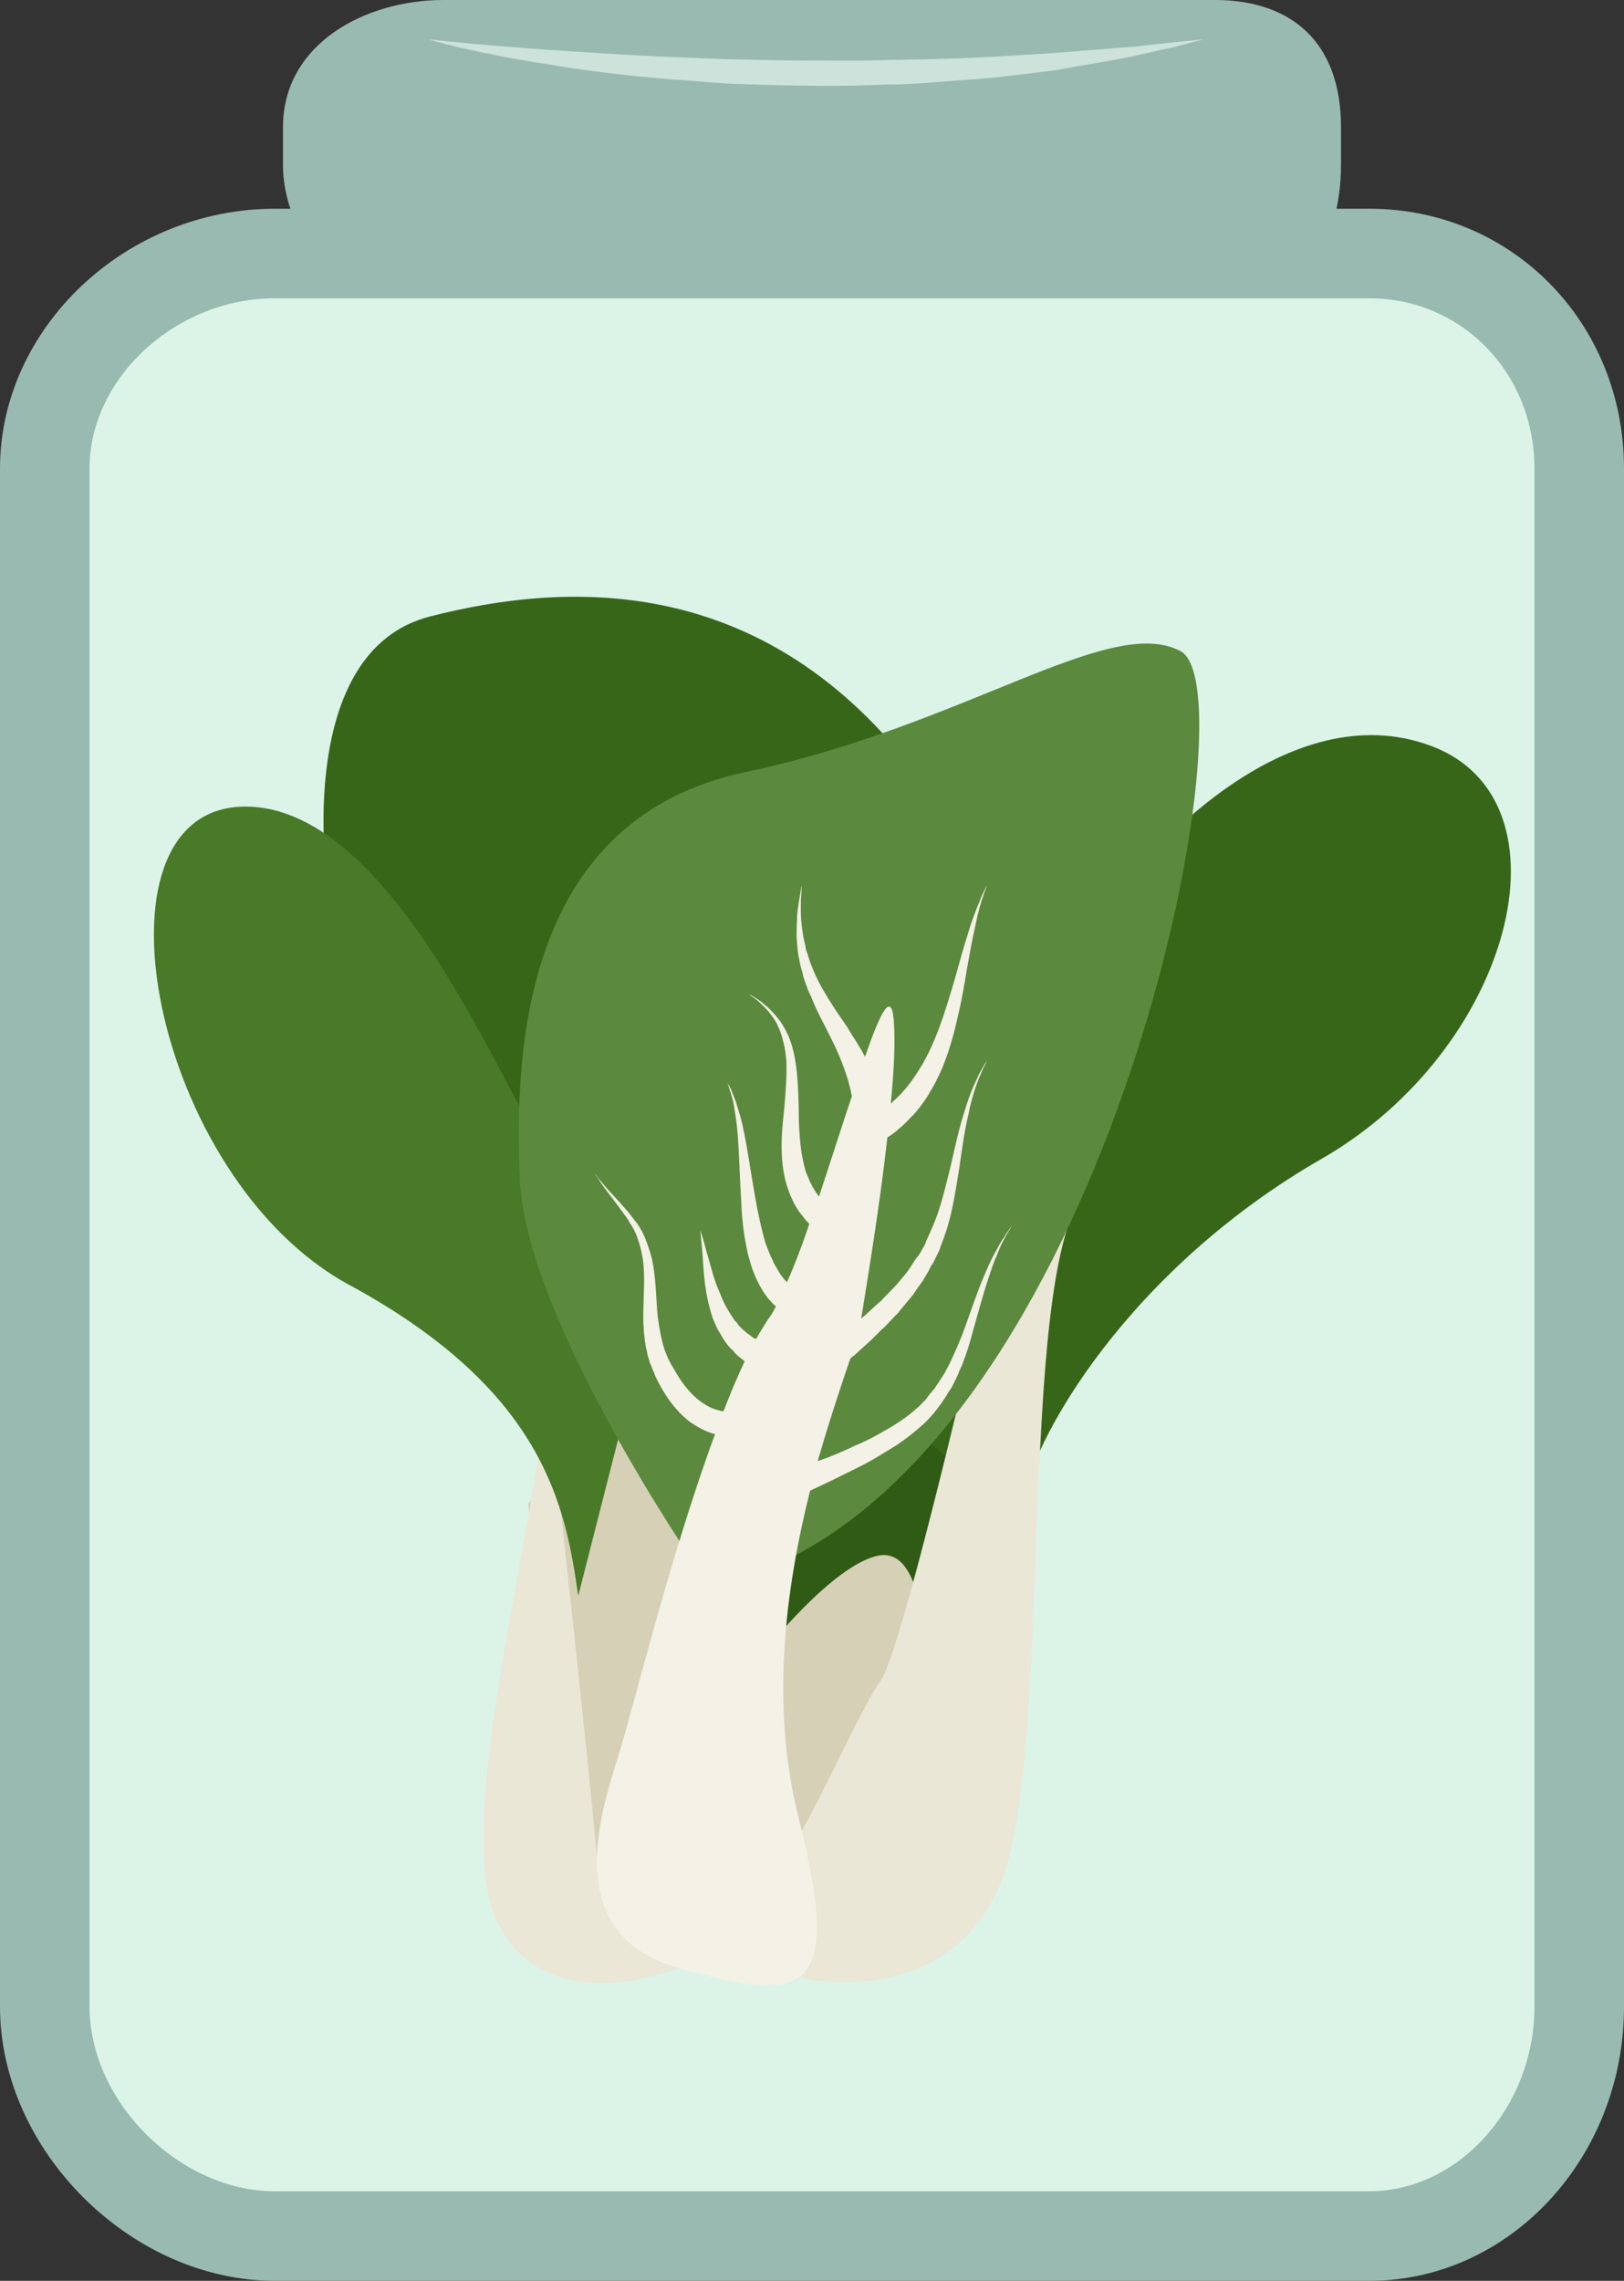
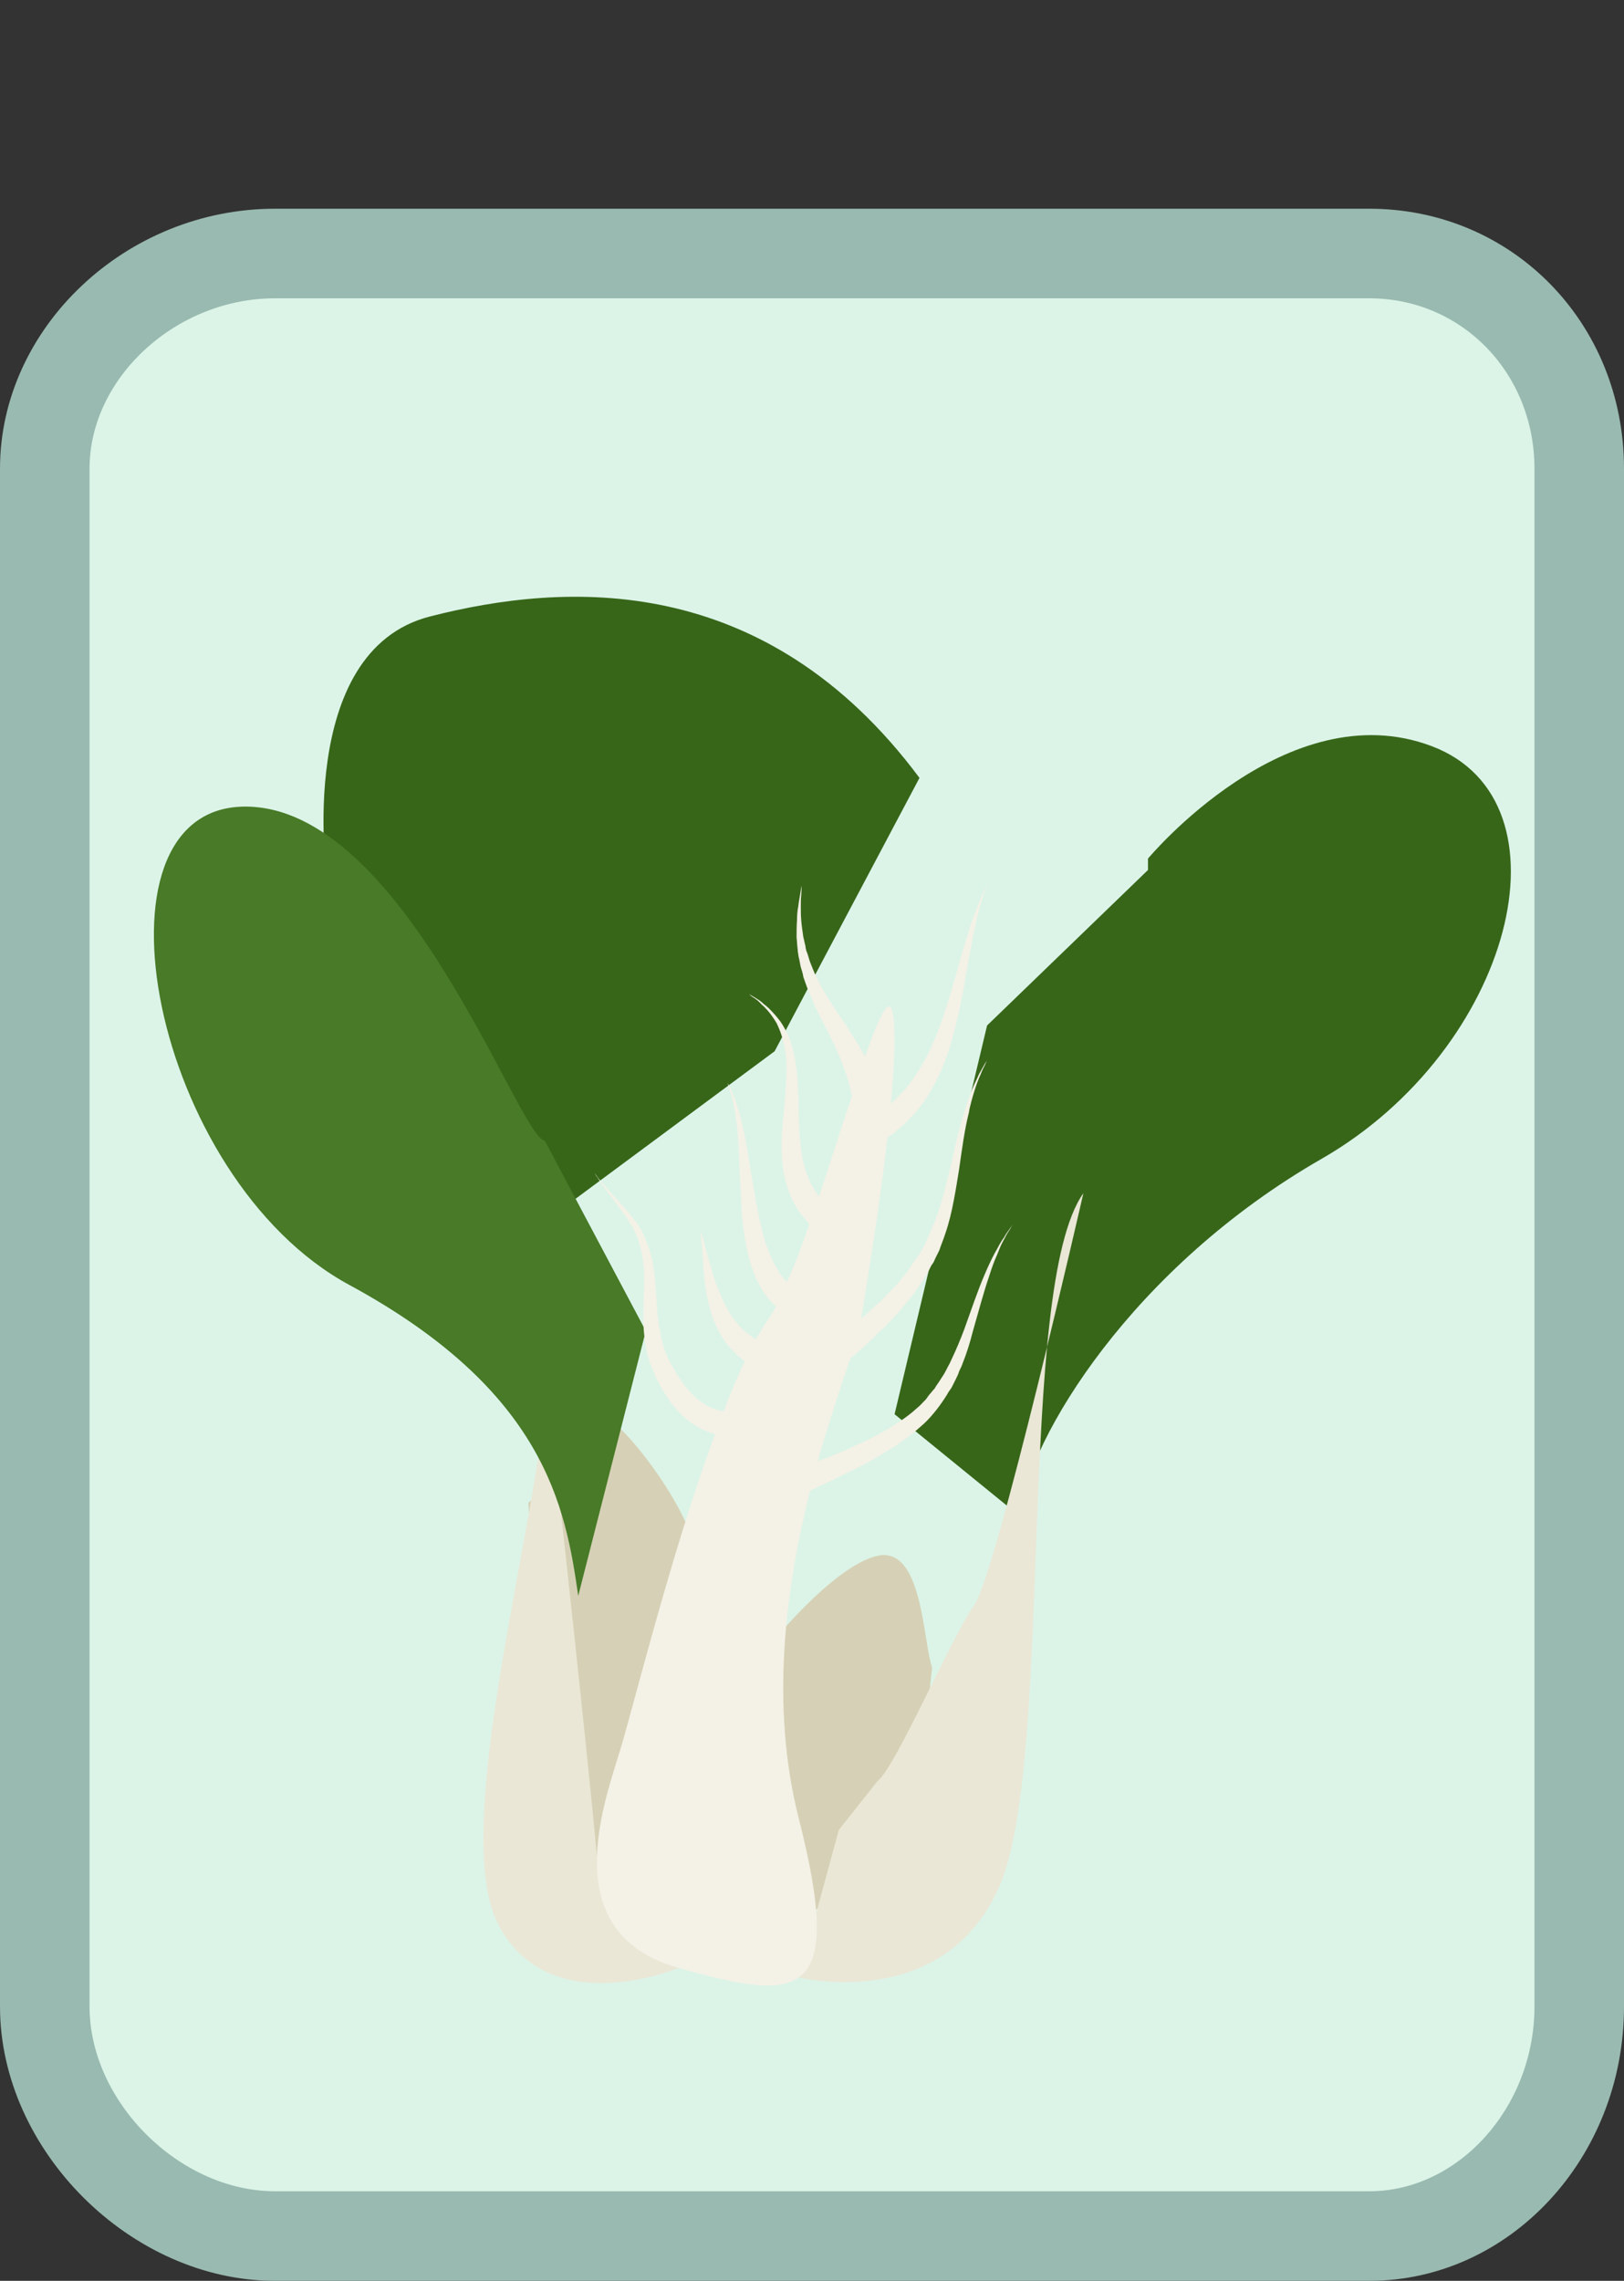
<svg xmlns="http://www.w3.org/2000/svg" id="svg38" viewBox="0 0 3845 5398" style="clip-rule:evenodd;fill-rule:evenodd;image-rendering:optimizeQuality;shape-rendering:geometricPrecision;text-rendering:geometricPrecision" version="1.1" height="53.98mm" width="38.45mm" xml:space="preserve">
  <rect x="0" y="0" width="3845" height="5398" fill="#333333" stroke="none" />
  <defs id="defs4">
    <style id="style2" type="text/css">
   
    .fil7 {fill:#305B14;fill-rule:nonzero}
    .fil4 {fill:#376619;fill-rule:nonzero}
    .fil6 {fill:#487A27;fill-rule:nonzero}
    .fil8 {fill:#5B893D;fill-rule:nonzero}
    .fil0 {fill:#99BAB0;fill-rule:nonzero}
    .fil2 {fill:#CCE2DB;fill-rule:nonzero}
    .fil3 {fill:#D6D1B6;fill-rule:nonzero}
    .fil1 {fill:#DCF4E8;fill-rule:nonzero}
    .fil5 {fill:#EAE7D6;fill-rule:nonzero}
    .fil9 {fill:#F4F1E6;fill-rule:nonzero}
   
  </style>
  </defs>
  <g transform="translate(-8636,-12090)" id="Vrstva_x0020_1">
-     <path style="fill:#99bab0;fill-rule:nonzero" id="path7" d="m 11811,12480 c 0,197 -113,386 -299,386 H 9686 c -186,0 -380,-189 -380,-386 v -89 c 0,-197 194,-301 380,-301 h 866 960 c 186,0 299,104 299,301 z" class="fil0" />
    <path style="fill:#dcf4e8;fill-rule:nonzero" id="path9" d="m 12375,16839 c 0,284 -215,543 -497,543 H 9287 c -283,0 -545,-259 -545,-543 v -3640 c 0,-284 262,-509 545,-509 h 2591 c 282,0 497,225 497,509 z" class="fil1" />
    <path style="fill:#99bab0;fill-rule:nonzero" id="path11" d="m 9287,12796 c -234,0 -439,188 -439,403 v 3640 c 0,225 213,437 439,437 h 2591 c 212,0 391,-200 391,-437 v -3640 c 0,-226 -172,-403 -391,-403 z m 2591,4692 H 9287 c -341,0 -651,-309 -651,-649 v -3640 c 0,-333 298,-615 651,-615 h 2591 c 338,0 603,270 603,615 v 3640 c 0,358 -271,649 -603,649 z" class="fil0" />
-     <path style="fill:#cce2db;fill-rule:nonzero" id="path13" d="m 9649,12183 c 0,0 115,13 287,25 43,3 90,6 139,9 49,3 101,6 155,8 54,2 110,5 166,6 57,1 114,3 171,2 58,1 115,1 172,-1 56,-1 112,-2 166,-4 53,-2 105,-5 155,-8 49,-3 96,-6 139,-10 43,-3 82,-7 117,-9 35,-4 65,-7 91,-10 50,-5 79,-8 79,-8 0,0 -28,7 -77,20 -25,5 -55,12 -90,20 -34,7 -73,14 -116,21 -22,4 -44,8 -67,12 -23,3 -48,6 -72,9 -50,6 -102,12 -156,15 -54,4 -111,10 -168,10 -57,2 -115,4 -173,3 -58,0 -116,-2 -173,-4 -57,-1 -113,-8 -167,-11 -108,-9 -209,-21 -295,-36 -86,-13 -157,-28 -206,-39 -50,-12 -77,-20 -77,-20 z" class="fil2" />
  </g>
  <g transform="translate(-8636,-12090)" id="Vrstva_x0020_1_0">
    <path style="fill:#d6d1b6;fill-rule:nonzero" id="path17" d="m 9887,15647 c 0,0 151,-140 160,-201 9,-62 240,217 240,346 v 488 l -182,324 -183,34 v -389 z" class="fil3" />
    <path style="fill:#376619;fill-rule:nonzero" id="path19" d="m 9410,14169 c 0,0 -77,-538 244,-620 320,-82 793,-109 1159,382 l -343,647 -544,403 c 0,0 -402,-314 -425,-328 -23,-13 -99,-456 -99,-456 z" class="fil4" />
    <path style="fill:#eae7d6;fill-rule:nonzero" id="path21" d="m 10244,16747 c 0,0 -307,130 -428,-102 -123,-232 113,-1016 113,-1296 0,0 97,872 122,1153 l 193,74 z" class="fil5" />
    <path style="fill:#487a27;fill-rule:nonzero" id="path23" d="m 9926,14790 c -62,-7 -334,-798 -714,-791 -382,7 -216,879 251,1132 463,251 512,525 542,736 l 160,-627 z" class="fil6" />
-     <path style="fill:#305b14;fill-rule:nonzero" id="path25" d="m 10562,15437 -160,344 c 0,0 -38,326 0,336 37,10 472,87 472,87 l 145,-302 -21,-604 -86,-208 z" class="fil7" />
    <path style="fill:#d6d1b6;fill-rule:nonzero" id="path27" d="m 10447,15997 c 0,0 160,-202 267,-225 107,-23 107,203 129,265 l -30,274 -99,197 -187,130 -246,-205 z" class="fil3" />
    <path style="fill:#376619;fill-rule:nonzero" id="path29" d="m 11354,14122 c 0,0 329,-396 672,-266 343,130 190,717 -260,976 -450,258 -693,660 -717,845 l -295,-240 219,-920 381,-368 z" class="fil4" />
-     <path style="fill:#eae7d6;fill-rule:nonzero" id="path31" d="m 10527,16770 c 0,0 347,86 477,-220 129,-308 37,-1411 197,-1636 l -29,39 -191,137 c 0,0 -206,902 -259,976 -54,74 -184,381 -229,416 l -91,115 z" class="fil5" />
-     <path style="fill:#5b893d;fill-rule:nonzero" id="path33" d="m 10281,15792 c 0,0 -398,-579 -414,-907 -15,-327 16,-859 535,-968 518,-109 861,-375 1029,-286 168,88 -142,1735 -910,2139 z" class="fil8" />
+     <path style="fill:#eae7d6;fill-rule:nonzero" id="path31" d="m 10527,16770 c 0,0 347,86 477,-220 129,-308 37,-1411 197,-1636 c 0,0 -206,902 -259,976 -54,74 -184,381 -229,416 l -91,115 z" class="fil5" />
    <path style="fill:#f4f1e6;fill-rule:nonzero" id="path35" d="m 11028,14996 c -3,5 -10,13 -15,23 -4,5 -7,10 -11,17 -3,6 -7,13 -11,20 -8,15 -16,32 -24,51 -16,37 -31,82 -48,129 -9,24 -19,48 -30,71 -3,7 -6,13 -9,18 -3,6 -6,12 -9,17 l -11,17 c -3,5 -8,11 -11,17 -5,5 -9,11 -13,15 -4,5 -7,11 -12,15 -5,5 -9,10 -14,14 l -15,13 c -21,17 -43,31 -66,44 -23,13 -45,25 -68,34 -22,11 -44,20 -64,28 -8,3 -17,6 -25,9 26,-90 53,-172 77,-242 2,-2 4,-5 7,-6 13,-12 28,-25 43,-39 8,-8 16,-16 24,-24 9,-7 17,-17 25,-25 4,-4 8,-9 13,-13 4,-5 8,-10 12,-15 8,-10 17,-20 25,-30 7,-11 15,-22 23,-33 7,-12 14,-23 20,-36 2,-3 4,-5 6,-9 l 4,-9 9,-18 c 4,-13 10,-26 14,-39 9,-26 15,-52 20,-78 5,-26 9,-51 13,-76 7,-49 13,-94 23,-133 1,-9 4,-18 6,-27 2,-8 5,-17 7,-24 5,-16 10,-29 15,-40 4,-11 9,-19 11,-24 3,-6 4,-9 4,-9 0,0 -1,3 -5,8 -3,6 -8,14 -14,25 -4,10 -11,23 -17,38 -3,7 -6,16 -9,24 -3,9 -6,18 -9,28 -12,37 -22,83 -33,131 -6,24 -12,49 -19,74 -7,25 -15,49 -26,73 -5,12 -11,23 -15,35 l -10,18 -5,8 -6,7 c -7,11 -14,22 -21,32 -8,10 -16,19 -24,29 -8,9 -17,18 -26,27 -4,4 -8,8 -12,13 -5,3 -9,8 -13,11 -9,8 -17,16 -25,23 -4,3 -6,5 -9,8 12,-76 43,-259 62,-429 2,-1 4,-3 6,-4 5,-3 10,-7 15,-11 5,-4 10,-9 15,-13 6,-6 11,-10 17,-17 5,-5 11,-11 17,-18 10,-13 22,-28 31,-45 10,-16 19,-34 27,-52 16,-38 28,-78 37,-119 10,-40 17,-81 23,-118 7,-38 13,-73 20,-103 6,-31 13,-55 19,-72 3,-9 5,-15 7,-20 1,-4 2,-7 2,-7 0,0 -1,3 -3,7 -2,4 -5,11 -9,19 -7,17 -17,41 -27,70 -9,30 -20,64 -30,102 -10,36 -22,76 -35,115 -13,38 -28,76 -47,109 -9,16 -19,31 -29,45 -10,14 -21,26 -31,36 -6,6 -11,10 -16,15 0,0 -1,0 -1,1 8,-80 11,-151 7,-198 -6,-70 -32,-17 -68,87 -2,-4 -4,-7 -6,-11 -3,-6 -8,-13 -11,-19 -8,-13 -17,-26 -25,-40 -9,-13 -18,-27 -28,-41 -9,-14 -18,-28 -26,-42 -9,-14 -16,-29 -23,-44 -3,-7 -6,-14 -9,-22 -3,-7 -5,-14 -7,-21 -1,-4 -3,-8 -4,-11 -1,-4 -2,-8 -2,-11 -2,-7 -3,-14 -5,-21 -2,-14 -4,-27 -5,-40 -1,-12 -1,-23 -1,-33 0,-10 0,-19 1,-26 1,-14 1,-23 1,-23 0,0 -2,9 -4,23 -1,7 -3,16 -4,26 -2,10 -3,21 -3,33 -1,13 -1,27 -1,41 1,7 1,15 2,23 0,3 1,7 1,11 1,4 1,8 2,12 2,7 3,16 5,24 2,7 5,15 6,23 6,17 11,33 19,48 6,17 14,32 21,47 8,15 15,29 22,43 7,14 14,28 19,40 3,7 6,13 8,19 3,6 4,12 7,18 4,11 7,21 10,30 1,4 2,8 3,12 1,4 2,7 3,11 1,6 2,11 3,14 -25,74 -51,157 -78,238 -4,-6 -9,-12 -12,-18 -4,-6 -6,-12 -10,-18 -2,-7 -5,-13 -8,-20 -5,-14 -8,-30 -11,-46 -5,-33 -7,-70 -7,-108 -1,-37 -2,-76 -8,-111 -3,-18 -7,-35 -13,-51 -6,-16 -14,-30 -22,-42 -9,-12 -18,-22 -27,-31 -4,-4 -9,-8 -13,-11 -4,-4 -8,-7 -11,-9 -8,-5 -14,-9 -18,-11 -4,-2 -6,-4 -6,-4 0,0 2,2 5,5 4,3 10,6 17,12 3,3 6,6 10,10 4,3 7,7 12,12 7,8 15,19 22,31 6,13 12,27 15,42 5,16 6,32 8,49 1,34 -2,71 -5,108 -4,37 -8,76 -6,112 1,19 3,37 7,54 2,9 4,17 7,25 3,8 5,16 9,23 6,14 14,28 22,38 5,6 8,10 12,15 3,3 6,6 8,9 -17,51 -35,98 -53,138 0,-1 -1,-1 -1,-2 -5,-4 -8,-9 -12,-14 -4,-5 -7,-11 -10,-16 -3,-6 -8,-12 -10,-19 -7,-13 -12,-28 -18,-43 -9,-32 -17,-67 -23,-102 -13,-71 -22,-144 -36,-196 -4,-14 -8,-26 -11,-36 -4,-11 -8,-20 -11,-28 -3,-7 -6,-12 -9,-16 -1,-4 -3,-6 -3,-6 0,0 2,2 3,6 2,4 4,10 6,18 3,7 5,16 8,27 2,11 4,23 6,36 8,53 8,126 13,198 1,37 5,73 12,108 3,17 8,34 13,50 3,8 6,16 9,23 4,8 7,15 11,22 4,6 7,13 12,19 2,3 5,6 6,9 3,2 5,5 7,7 4,5 8,8 12,12 -6,12 -12,22 -19,31 -9,14 -18,29 -28,46 -4,-1 -9,-4 -13,-8 -3,-2 -6,-4 -10,-7 -3,-3 -5,-5 -9,-8 -3,-3 -6,-6 -9,-9 -2,-4 -5,-8 -9,-11 -5,-8 -11,-16 -16,-25 -5,-8 -10,-18 -14,-27 -4,-10 -8,-20 -12,-29 -4,-10 -7,-20 -10,-29 -5,-19 -11,-38 -15,-53 -8,-31 -15,-52 -15,-52 0,0 2,22 5,53 1,16 2,35 4,55 1,10 2,21 4,31 1,11 4,22 6,33 3,10 5,21 9,32 3,11 9,21 13,31 3,5 6,10 9,15 2,4 5,9 8,13 3,5 7,9 9,12 4,5 8,8 11,11 6,8 13,14 20,19 2,2 5,4 7,6 -17,36 -34,76 -50,118 -3,0 -5,0 -7,-1 -12,-3 -25,-7 -38,-16 -27,-16 -53,-47 -73,-84 -3,-5 -6,-9 -8,-14 -3,-5 -5,-9 -7,-14 -2,-5 -4,-10 -6,-15 -2,-6 -3,-10 -5,-16 -5,-20 -9,-43 -12,-65 -4,-46 -4,-93 -14,-138 -6,-22 -13,-42 -22,-61 -6,-10 -10,-18 -17,-26 -6,-8 -12,-16 -18,-23 -24,-28 -45,-49 -59,-66 -7,-8 -12,-14 -15,-19 -4,-4 -5,-7 -5,-7 0,0 1,3 4,7 4,5 8,12 14,21 12,17 31,40 52,70 6,7 11,15 15,23 6,7 10,17 14,25 7,18 13,39 16,60 6,42 1,87 1,135 0,24 2,48 6,72 2,6 3,12 4,18 2,6 3,11 5,17 v 1 l 1,2 1,2 2,5 3,8 c 2,5 5,10 6,15 20,42 46,81 81,108 18,13 37,23 56,29 1,0 3,0 5,1 -106,286 -198,664 -226,752 -37,123 -152,429 138,511 290,82 397,82 286,-354 -68,-268 -31,-544 27,-775 19,-9 43,-20 69,-33 20,-10 41,-20 64,-32 22,-12 45,-26 69,-41 23,-15 46,-33 68,-53 21,-20 39,-44 54,-68 3,-6 7,-11 11,-17 l 10,-20 c 3,-6 6,-12 8,-19 3,-6 6,-12 8,-18 10,-25 18,-51 24,-75 14,-49 26,-94 39,-132 6,-19 12,-36 19,-51 3,-8 6,-15 9,-22 3,-6 6,-12 9,-17 5,-11 11,-18 14,-24 3,-5 5,-9 5,-9 0,0 -2,4 -6,9 z" class="fil9" />
  </g>
</svg>